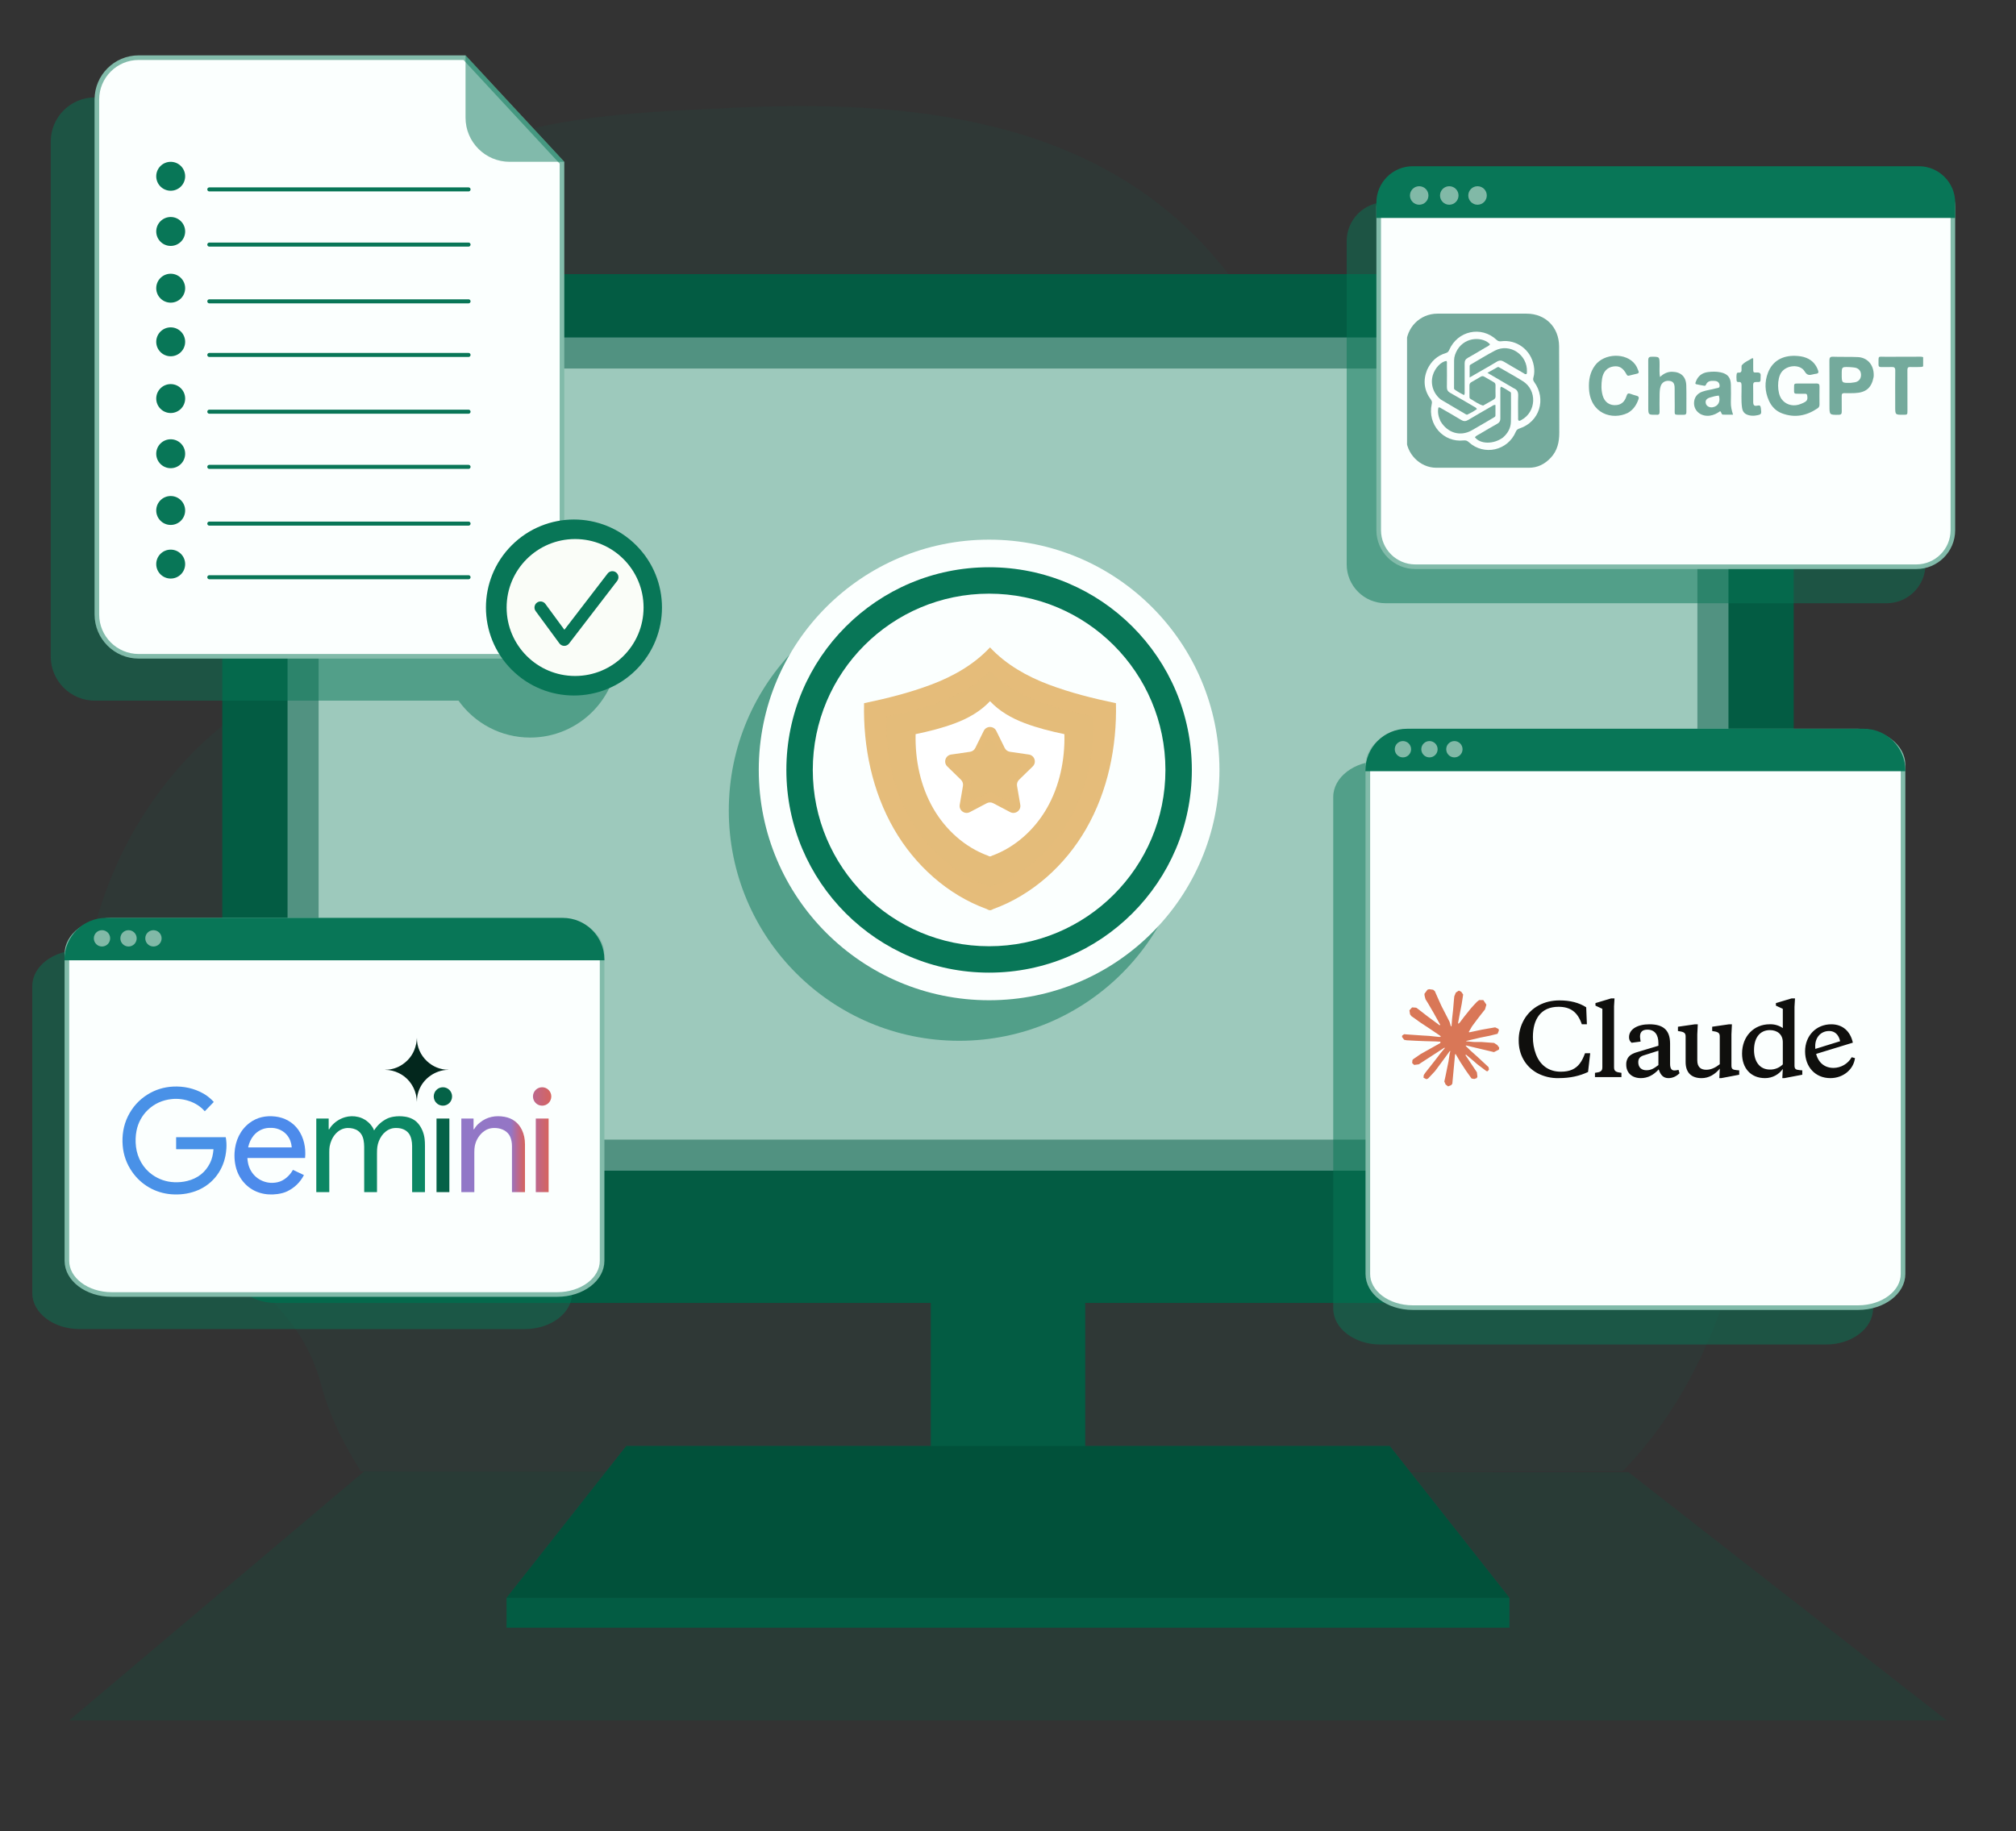
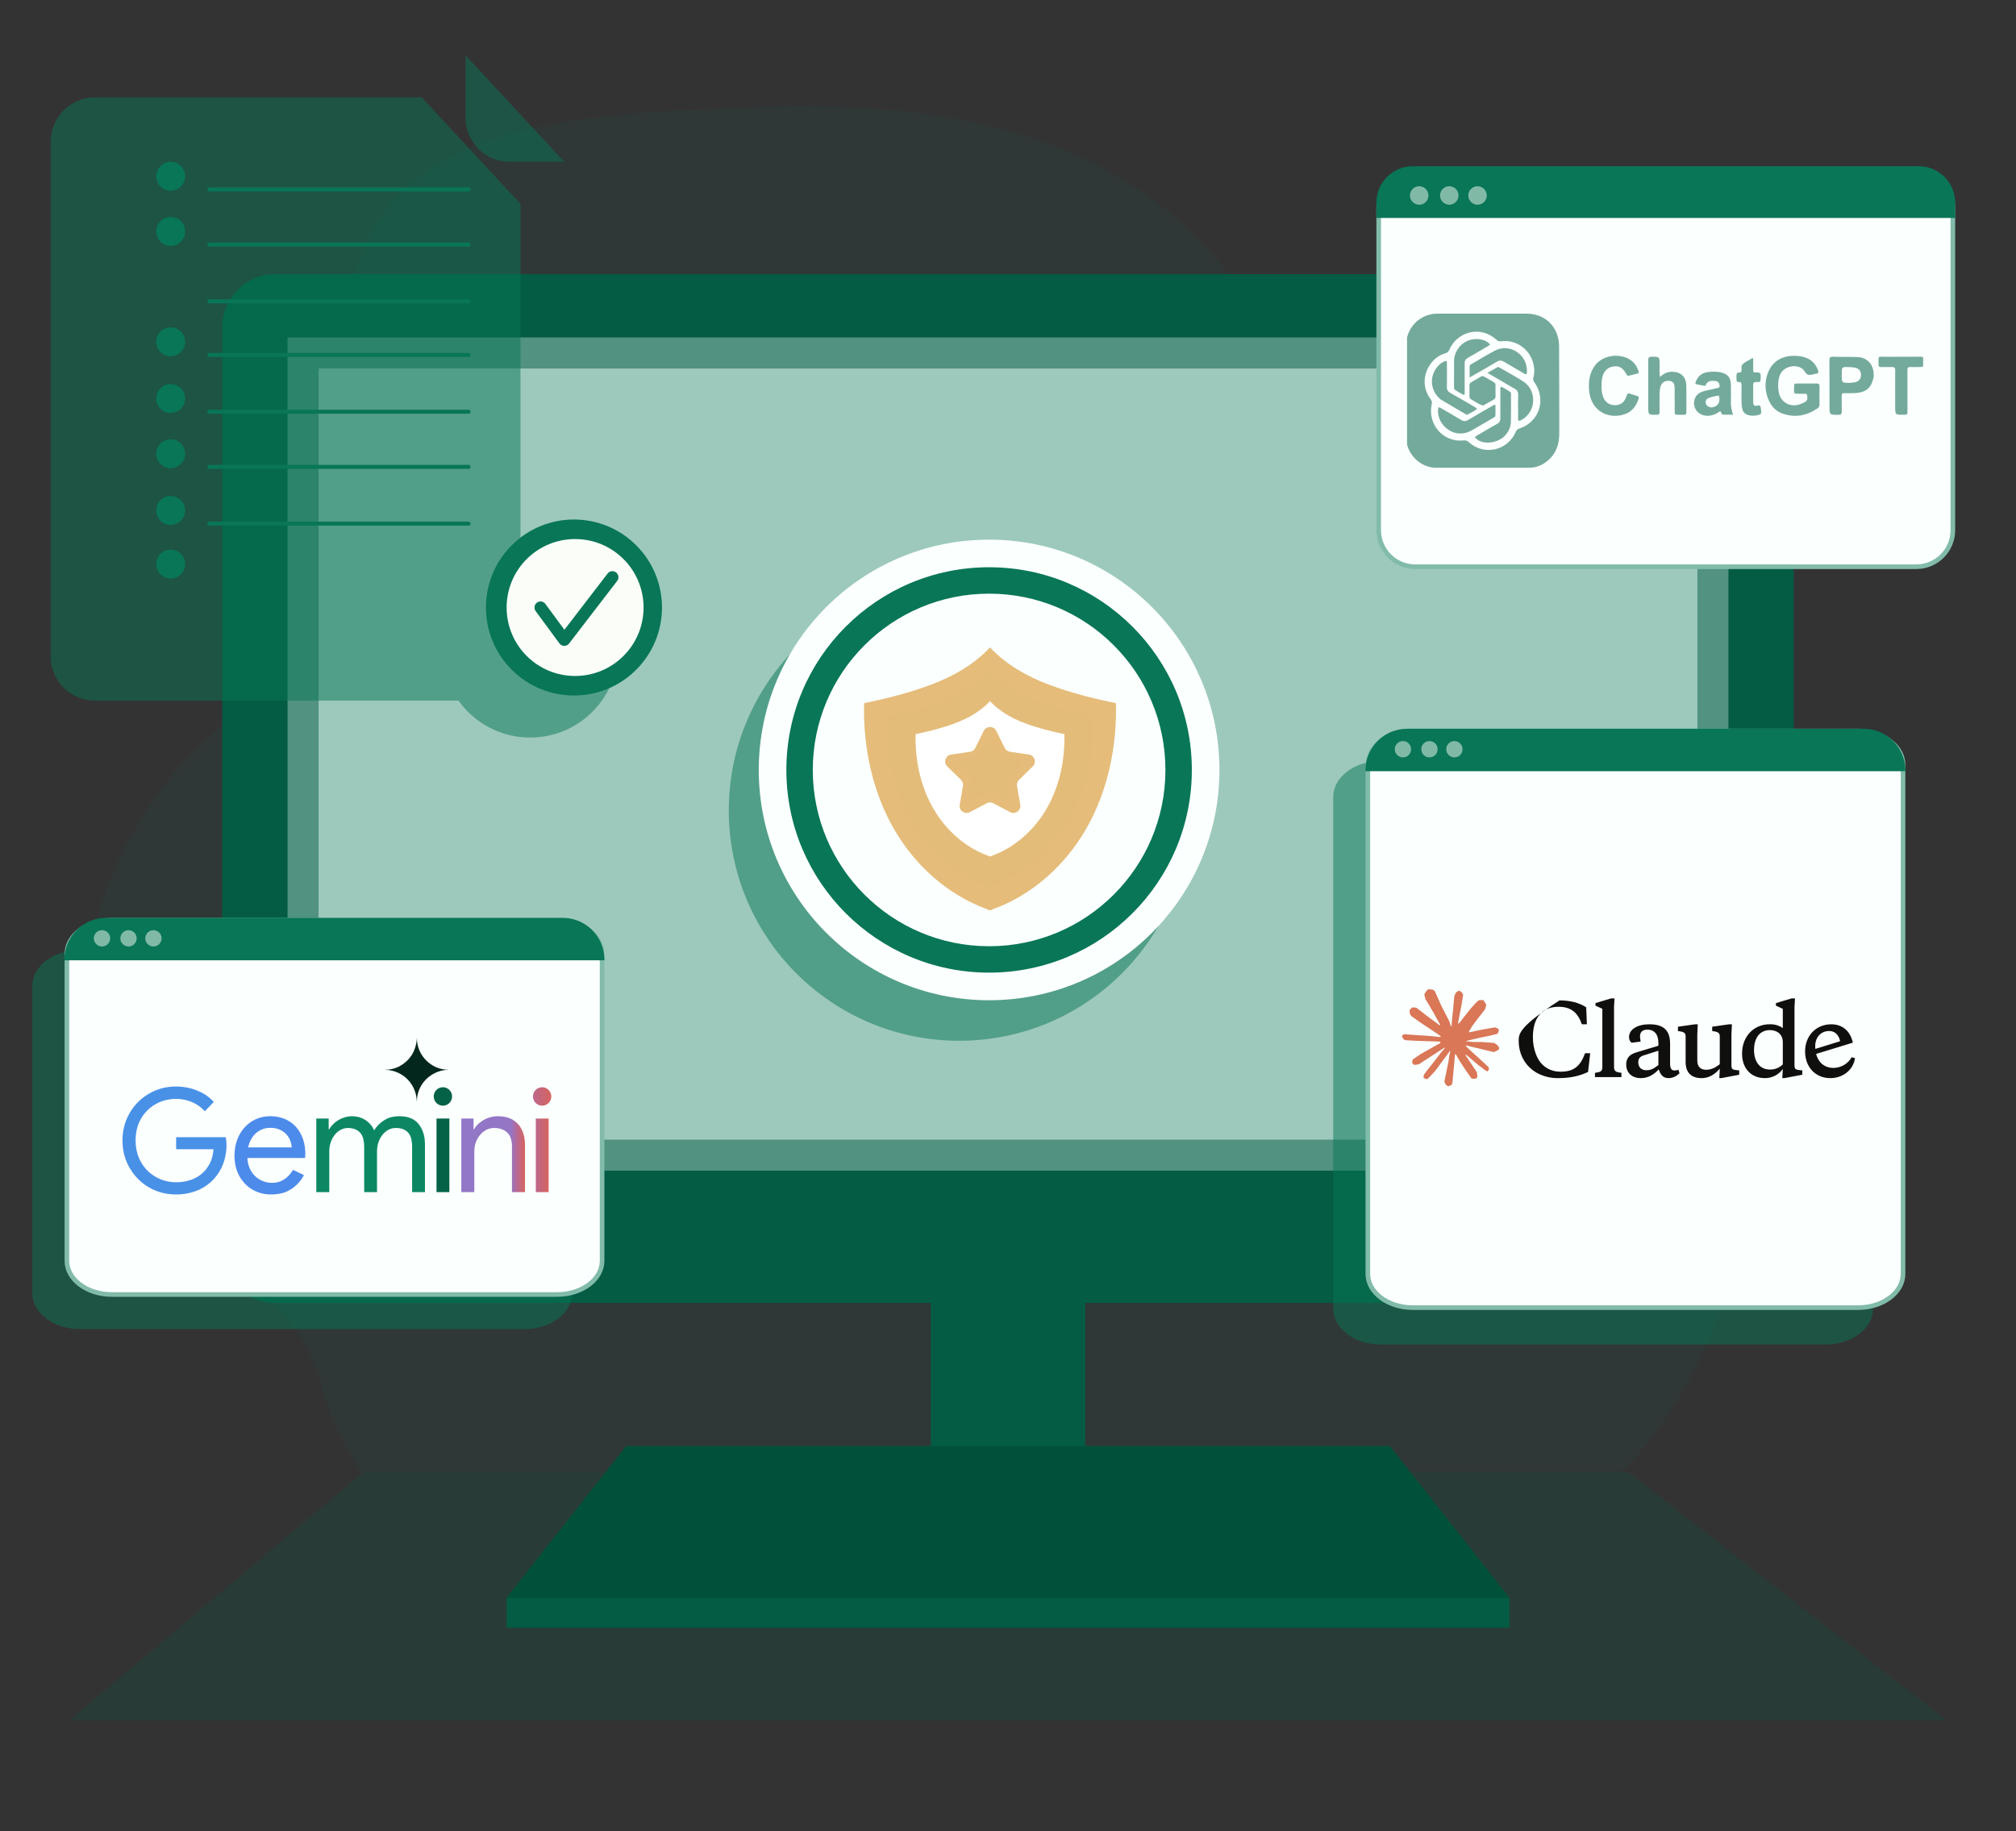
<svg xmlns="http://www.w3.org/2000/svg" width="437" height="397" viewBox="0 0 437 397" fill="none">
  <rect x="0" y="0" width="437" height="397" fill="#333333" stroke="none" />
  <g clip-path="url(#clip0_101_1188)">
    <path opacity="0.7" d="M360.156 308.846C378.155 283.502 383.369 248.376 380.394 218.552C378.923 203.782 376.041 188.297 367.335 175.919C354.652 157.893 333.717 148.402 317.762 133.835C294.282 112.405 284.339 81.115 264.351 56.986C238.273 25.5 197.209 21.523 158.744 23.382C129.886 24.778 83.421 25.351 76.625 61.669C69.579 99.321 82.888 134.62 54.703 152.661C26.519 170.703 11.643 208.355 20.255 240.516C27.521 267.641 62.345 272.442 69.579 300.131C78.191 333.077 128.297 377.004 176.838 373.867C225.378 370.729 253.555 338.576 273.911 340.137C297.5 341.949 322.623 341.878 342.455 327.108C349.375 321.954 355.239 315.765 360.156 308.846Z" fill="#087657" fill-opacity="0.12" />
  </g>
  <path opacity="0.2" d="M78.93 319L15 373H422L352.997 319.181L78.93 319Z" fill="#045C43" />
  <path d="M235.239 262.63H201.761V326.793H235.239V262.63Z" fill="#035C43" />
  <path d="M327.2 346.429H109.801L135.746 313.512H301.254L327.2 346.429Z" fill="#035C43" />
  <path opacity="0.5" d="M327.2 346.429H109.801L135.746 313.512H301.254L327.2 346.429Z" fill="#004632" />
  <path d="M327.2 346.429H109.801V352.888H327.2V346.429Z" fill="#035C43" />
  <path d="M377.288 282.488H59.712C53.346 282.488 48.185 277.327 48.185 270.96V70.961C48.185 64.595 53.346 59.434 59.712 59.434H377.288C383.655 59.434 388.816 64.595 388.816 70.961V270.96C388.816 277.327 383.655 282.488 377.288 282.488Z" fill="#035C43" />
  <path opacity="0.5" d="M374.672 73.162H62.33V253.811H374.672V73.162Z" fill="#A1C9C1" />
  <path opacity="0.5" d="M367.936 79.898H69.065V247.076H367.936V79.898Z" fill="#EBFFF9" />
  <path opacity="0.5" d="M113.777 288.148H17.237C11.584 288.148 7 284.657 7 280.351V213.789C7 209.483 11.584 205.992 17.237 205.992H113.777C119.43 205.992 124.014 209.483 124.014 213.789V280.35C124.014 284.657 119.43 288.148 113.777 288.148Z" fill="#087657" />
  <path d="M120.777 280.656H24.237C21.51 280.656 19.059 279.813 17.301 278.474C15.544 277.136 14.5 275.322 14.5 273.359V206.797C14.5 204.834 15.544 203.02 17.301 201.682C19.059 200.343 21.51 199.5 24.237 199.5H120.777C123.504 199.5 125.955 200.343 127.713 201.682C129.47 203.02 130.514 204.834 130.514 206.797V273.359C130.514 275.322 129.47 277.136 127.713 278.474C125.955 279.813 123.504 280.656 120.777 280.656Z" fill="#FBFFFE" stroke="#82BBAA" />
  <path d="M97.192 231.956C97.214 231.956 97.215 231.951 97.195 231.941C97.183 231.935 97.17 231.932 97.157 231.932C95.399 231.898 93.87 231.28 92.567 230.079C91.187 228.807 90.335 226.949 90.376 225.031C90.376 225.028 90.374 225.026 90.371 225.026C90.36 225.025 90.359 225.025 90.368 225.026C90.371 225.027 90.373 225.028 90.372 225.031C90.331 225.534 90.28 225.941 90.219 226.249C89.836 228.187 88.84 229.699 87.233 230.785C86.124 231.533 84.885 231.915 83.514 231.93C83.506 231.93 83.502 231.934 83.502 231.942V231.943C83.502 231.951 83.507 231.955 83.515 231.955C85.506 231.952 87.531 232.936 88.775 234.492C89.44 235.323 89.898 236.25 90.148 237.27C90.208 237.512 90.254 237.767 90.285 238.035C90.318 238.315 90.345 238.577 90.364 238.823C90.369 238.885 90.372 238.885 90.374 238.822C90.382 238.42 90.394 238.031 90.463 237.641C90.91 235.139 92.662 233.177 95.02 232.329C95.719 232.077 96.443 231.952 97.192 231.956Z" fill="#03271D" />
  <path d="M48.913 246.544H38.217C38.196 246.544 38.178 246.561 38.178 246.583L38.179 249.097C38.179 249.128 38.204 249.154 38.236 249.154H46.227C46.261 249.154 46.277 249.171 46.275 249.205C46.183 250.344 45.939 251.316 45.54 252.122C44.531 254.167 42.877 255.473 40.578 256.042C39.685 256.263 38.746 256.352 37.76 256.31C36.038 256.237 34.459 255.698 33.021 254.692C31.029 253.297 29.761 251.021 29.476 248.615C29.335 247.43 29.374 246.274 29.593 245.148C29.924 243.439 30.785 241.839 32.059 240.628C33.499 239.26 35.245 238.476 37.298 238.277C39.841 238.03 42.664 238.939 44.359 240.897C44.379 240.92 44.399 240.92 44.42 240.898L46.316 238.938C46.338 238.916 46.337 238.895 46.313 238.876C46.174 238.765 46.076 238.619 45.947 238.496C45.354 237.923 44.735 237.454 44.092 237.088C42.093 235.953 39.786 235.455 37.479 235.579C35.491 235.686 33.665 236.255 31.999 237.287C30.137 238.442 28.71 240.025 27.72 242.036C26.754 244.001 26.414 246.188 26.595 248.38C26.766 250.443 27.444 252.331 28.629 254.04C30.603 256.888 33.675 258.653 37.126 258.925C40.702 259.207 44.285 258.088 46.638 255.291C47.775 253.939 48.52 252.361 48.873 250.558C48.965 250.083 49.031 249.582 49.069 249.054C49.131 248.217 49.087 247.386 48.936 246.563C48.934 246.552 48.924 246.544 48.913 246.544Z" fill="#4991E7" />
  <path d="M96.007 239.717C97.105 239.717 97.995 238.822 97.995 237.718C97.995 236.615 97.105 235.72 96.007 235.72C94.909 235.72 94.019 236.615 94.019 237.718C94.019 238.822 94.909 239.717 96.007 239.717Z" fill="#056247" />
  <path d="M117.515 239.716C118.612 239.716 119.502 238.822 119.502 237.718C119.502 236.615 118.612 235.721 117.515 235.721C116.417 235.721 115.528 236.615 115.528 237.718C115.528 238.822 116.417 239.716 117.515 239.716Z" fill="url(#paint0_linear_101_1188)" />
  <path d="M59.661 242.064C57.648 241.835 55.736 242.214 54.105 243.446C52.069 244.983 50.998 247.322 50.845 249.879C50.8 250.641 50.832 251.388 50.943 252.123C51.214 253.933 51.949 255.452 53.148 256.681C54.998 258.58 57.569 259.239 60.166 258.873C60.984 258.757 61.678 258.563 62.247 258.289C63.831 257.527 65.038 256.362 65.868 254.795C65.869 254.794 65.869 254.793 65.869 254.793C65.877 254.776 65.87 254.757 65.854 254.749L63.54 253.648C63.538 253.647 63.535 253.646 63.532 253.645C63.501 253.635 63.468 253.652 63.458 253.684C63.449 253.711 63.437 253.737 63.423 253.762C62.739 254.941 61.526 256.019 60.17 256.313C59.446 256.469 58.761 256.493 58.117 256.384C55.872 256.008 54.172 254.334 53.753 252.087C53.688 251.738 53.646 251.412 53.628 251.11C53.626 251.077 53.642 251.06 53.675 251.06H66.081C66.114 251.06 66.132 251.043 66.135 251.01C66.333 248.874 65.883 246.668 64.653 244.93C63.491 243.289 61.67 242.292 59.661 242.064ZM63.201 248.765H53.835C53.803 248.765 53.791 248.75 53.797 248.718C54.014 247.731 54.405 246.894 54.968 246.207C55.769 245.231 56.937 244.612 58.203 244.536C58.479 244.52 58.772 244.521 59.082 244.539C60.286 244.609 61.499 245.188 62.252 246.138C62.828 246.863 63.157 247.725 63.24 248.722C63.242 248.75 63.229 248.765 63.201 248.765Z" fill="#4D8BEB" />
  <path d="M92.048 246.966C91.906 245.718 91.425 244.487 90.605 243.541C89.897 242.724 88.89 242.267 87.82 242.1C86.966 241.966 86.113 241.97 85.262 242.113C84.703 242.212 84.22 242.365 83.814 242.572C82.704 243.139 81.807 243.958 81.126 245.03C81.099 245.073 81.078 245.07 81.062 245.023C81.016 244.886 80.957 244.753 80.887 244.622C80.234 243.419 79.016 242.489 77.688 242.168C76.7 241.929 75.729 241.947 74.775 242.222C73.5 242.608 72.462 243.322 71.659 244.364C71.561 244.491 71.468 244.638 71.379 244.805C71.367 244.827 71.349 244.839 71.325 244.841L71.288 244.844C71.26 244.846 71.246 244.833 71.246 244.805L71.247 242.526V242.526C71.247 242.516 71.24 242.509 71.23 242.509H68.616C68.585 242.509 68.56 242.534 68.56 242.565L68.561 258.435C68.561 258.453 68.57 258.463 68.588 258.463L71.34 258.464C71.367 258.464 71.381 258.451 71.381 258.423C71.384 255.679 71.381 252.807 71.375 249.806C71.373 249.302 71.398 248.896 71.449 248.589C71.775 246.625 73.175 244.648 75.314 244.555C77.118 244.514 78.471 245.355 78.81 247.195C78.898 247.671 78.942 248.15 78.942 248.635C78.947 251.818 78.948 255.08 78.946 258.423C78.946 258.45 78.96 258.463 78.985 258.463L81.692 258.464C81.709 258.464 81.723 258.45 81.723 258.433C81.73 255.63 81.728 252.841 81.72 250.063C81.718 249.464 81.743 248.992 81.793 248.649C81.916 247.798 82.225 247.007 82.72 246.277C82.956 245.928 83.256 245.61 83.621 245.321C84.327 244.764 85.132 244.511 86.036 244.56C87.031 244.574 88.01 244.935 88.617 245.739C89.155 246.453 89.331 247.559 89.333 248.435C89.341 251.526 89.341 254.853 89.336 258.415C89.336 258.447 89.352 258.463 89.383 258.463L92.073 258.464C92.102 258.464 92.117 258.449 92.117 258.419C92.109 255.18 92.109 251.857 92.118 248.45C92.12 247.887 92.096 247.392 92.048 246.966Z" fill="#0C8764" />
  <path d="M113.131 244.967C112.368 243.382 111.056 242.432 109.361 242.127C107.44 241.781 105.57 242.119 104.031 243.377C103.524 243.767 103.131 244.205 102.854 244.693C102.718 244.934 102.65 244.916 102.65 244.639L102.65 242.552C102.65 242.523 102.636 242.509 102.608 242.509H100.024C100.01 242.509 99.999 242.521 99.999 242.535V258.414C99.999 258.447 100.015 258.464 100.048 258.464L102.782 258.463C102.807 258.463 102.819 258.451 102.819 258.425C102.824 255.582 102.824 252.719 102.817 249.835C102.815 249.291 102.85 248.838 102.92 248.476C103.142 247.338 103.684 246.364 104.548 245.555C104.678 245.454 104.806 245.356 104.933 245.262C105.755 244.648 106.651 244.489 107.652 244.576C108.873 244.682 110.093 245.304 110.584 246.445C110.844 247.05 110.975 247.723 110.976 248.465C110.981 251.688 110.983 255.014 110.979 258.441C110.979 258.457 110.986 258.464 111.001 258.464H113.759C113.786 258.464 113.8 258.45 113.8 258.422C113.806 254.966 113.805 251.516 113.797 248.069C113.794 246.917 113.571 245.883 113.131 244.967ZM104.048 243.493C104.049 243.493 104.05 243.493 104.051 243.493C104.053 243.493 104.054 243.494 104.056 243.494C104.053 243.493 104.05 243.493 104.048 243.493Z" fill="url(#paint1_linear_101_1188)" />
  <path d="M97.389 242.509H94.641C94.629 242.509 94.621 242.518 94.621 242.529V258.444C94.621 258.455 94.629 258.464 94.641 258.464H97.389C97.4 258.464 97.409 258.455 97.409 258.444V242.529C97.409 242.518 97.4 242.509 97.389 242.509Z" fill="#056247" />
  <path d="M118.905 242.509H116.162C116.151 242.509 116.142 242.518 116.142 242.529V258.444C116.142 258.455 116.151 258.464 116.162 258.464H118.905C118.916 258.464 118.924 258.455 118.924 258.444V242.529C118.924 242.518 118.916 242.509 118.905 242.509Z" fill="url(#paint2_linear_101_1188)" />
  <path d="M131.012 208.032C131.012 203.044 126.968 199 121.98 199H23C18.012 199 13.968 203.044 13.968 208.032V208.197H131.012V208.032Z" fill="#087657" />
  <path opacity="0.5" d="M23.879 203.437C23.879 204.414 23.087 205.207 22.11 205.207C21.133 205.207 20.34 204.415 20.34 203.437C20.34 202.46 21.132 201.668 22.11 201.668C23.086 201.668 23.879 202.46 23.879 203.437Z" fill="#FAFDF8" />
  <path opacity="0.5" d="M29.628 203.437C29.628 204.414 28.836 205.207 27.859 205.207C26.882 205.207 26.089 204.415 26.089 203.437C26.089 202.46 26.881 201.668 27.859 201.668C28.837 201.668 29.628 202.46 29.628 203.437Z" fill="#FAFDF8" />
  <path opacity="0.5" d="M35.032 203.437C35.032 204.414 34.24 205.207 33.262 205.207C32.285 205.207 31.492 204.415 31.492 203.437C31.492 202.46 32.284 201.668 33.262 201.668C34.24 201.668 35.032 202.46 35.032 203.437Z" fill="#FAFDF8" />
  <path opacity="0.5" d="M395.777 291.5H299.237C293.584 291.5 289 288.009 289 283.703L289 172.789C289 168.483 293.584 164.992 299.237 164.992H395.777C401.43 164.992 406.014 168.483 406.014 172.789V283.702C406.014 288.009 401.43 291.5 395.777 291.5Z" fill="#087657" />
  <path d="M402.777 283.5H306.238C303.51 283.5 301.06 282.657 299.302 281.318C297.544 279.98 296.5 278.166 296.5 276.203V165.797C296.5 163.834 297.544 162.02 299.302 160.682C301.06 159.343 303.51 158.5 306.238 158.5H402.777C405.505 158.5 407.955 159.343 409.713 160.682C411.471 162.02 412.514 163.834 412.514 165.797V276.203C412.514 278.166 411.471 279.98 409.713 281.318C407.956 282.657 405.505 283.5 402.777 283.5Z" fill="#FBFFFE" stroke="#82BBAA" />
  <path d="M308.038 228.474L312.185 226.149L312.254 225.947L312.185 225.835H311.983L311.289 225.792L308.92 225.728L306.865 225.643L304.874 225.536L304.373 225.429L303.903 224.811L303.952 224.502L304.373 224.219L304.976 224.272L306.31 224.363L308.311 224.501L309.762 224.586L311.913 224.809H312.254L312.303 224.671L312.186 224.586L312.095 224.501L310.024 223.099L307.783 221.617L306.609 220.764L305.974 220.331L305.654 219.926L305.516 219.042L306.092 218.407L306.866 218.46L307.064 218.513L307.848 219.116L309.523 220.411L311.711 222.021L312.031 222.287L312.159 222.196L312.175 222.132L312.031 221.891L310.841 219.743L309.572 217.557L309.007 216.651L308.857 216.108C308.805 215.885 308.766 215.697 308.766 215.468L309.422 214.578L309.785 214.461L310.66 214.578L311.029 214.898L311.573 216.141L312.454 218.097L313.82 220.758L314.22 221.547L314.433 222.278L314.513 222.501H314.651V222.373L314.763 220.875L314.971 219.034L315.173 216.667L315.243 216L315.573 215.201L316.229 214.768L316.742 215.013L317.163 215.616L317.104 216.006L316.854 217.632L316.363 220.181L316.043 221.887H316.229L316.443 221.674L317.307 220.528L318.758 218.715L319.399 217.995L320.146 217.2L320.625 216.822H321.532L322.199 217.813L321.901 218.837L320.967 220.02L320.193 221.022L319.083 222.516L318.39 223.71L318.454 223.805L318.619 223.79L321.126 223.256L322.481 223.012L324.098 222.735L324.829 223.076L324.909 223.423L324.622 224.132L322.892 224.559L320.864 224.964L317.845 225.678L317.808 225.705L317.85 225.758L319.211 225.886L319.793 225.917H321.217L323.87 226.115L324.563 226.573L324.979 227.133L324.909 227.56L323.842 228.103L322.401 227.762L319.04 226.962L317.887 226.675H317.728V226.77L318.688 227.709L320.449 229.297L322.653 231.345L322.766 231.851L322.483 232.251L322.184 232.208L320.247 230.752L319.5 230.097L317.808 228.673H317.695V228.822L318.085 229.393L320.144 232.486L320.251 233.434L320.102 233.743L319.568 233.929L318.982 233.822L317.776 232.131L316.532 230.227L315.529 228.521L315.407 228.591L314.815 234.963L314.537 235.288L313.897 235.533L313.363 235.128L313.08 234.472L313.363 233.177L313.705 231.486L313.982 230.142L314.233 228.473L314.382 227.918L314.372 227.881L314.25 227.897L312.99 229.624L311.075 232.211L309.559 233.832L309.196 233.976L308.567 233.65L308.625 233.069L308.977 232.551L311.075 229.885L312.34 228.232L313.157 227.278L313.151 227.14H313.103L307.531 230.755L306.539 230.883L306.112 230.483L306.165 229.828L306.367 229.614L308.042 228.463L308.036 228.468L308.038 228.474Z" fill="#D97757" />
-   <path d="M338.311 232.35C335.633 232.35 333.801 230.857 332.937 228.559C332.486 227.362 332.262 226.091 332.281 224.811C332.281 220.956 334.01 218.278 337.831 218.278C340.399 218.278 341.983 219.397 342.885 222.069H343.984L343.834 218.385C342.297 217.393 340.376 216.891 338.039 216.891C334.746 216.891 331.945 218.363 330.387 221.018C329.581 222.42 329.173 224.014 329.203 225.631C329.203 228.581 330.596 231.193 333.21 232.643C334.642 233.407 336.247 233.787 337.87 233.741C340.42 233.741 342.444 233.256 344.237 232.409L344.701 228.346H343.581C342.909 230.202 342.108 231.317 340.779 231.908C340.128 232.201 339.306 232.35 338.314 232.35H338.311ZM349.864 218.278L349.971 216.465H349.214L345.841 217.477V218.026L347.335 218.719V231.399C347.335 232.262 346.893 232.454 345.734 232.599V233.526H351.471V232.599C350.308 232.456 349.87 232.264 349.87 231.399V218.282L349.864 218.277V218.278ZM372.679 233.743H373.121L377.001 233.007V232.059L376.457 232.016C375.551 231.931 375.316 231.745 375.316 231.004V224.242L375.422 222.072H374.809L371.143 222.6V223.527L371.5 223.591C372.492 223.734 372.787 224.012 372.787 224.706V230.731C371.838 231.466 370.93 231.931 369.852 231.931C368.657 231.931 367.915 231.324 367.915 229.905V224.246L368.022 222.076H367.393L363.721 222.604V223.531L364.1 223.595C365.092 223.739 365.386 224.016 365.386 224.71V230.271C365.386 232.628 366.72 233.748 368.845 233.748C370.467 233.748 371.796 232.885 372.794 231.685L372.687 233.748L372.681 233.743H372.679ZM362.016 226.24C362.016 223.227 360.415 222.071 357.523 222.071C354.973 222.071 353.12 223.126 353.12 224.875C353.12 225.397 353.307 225.798 353.685 226.075L355.628 225.819C355.542 225.233 355.5 224.875 355.5 224.725C355.5 223.734 356.028 223.232 357.101 223.232C358.686 223.232 359.486 224.347 359.486 226.139V226.725L355.484 227.925C354.151 228.288 353.392 228.602 352.885 229.339C352.616 229.789 352.487 230.308 352.513 230.832C352.513 232.538 353.687 233.743 355.693 233.743C357.145 233.743 358.431 233.087 359.551 231.844C359.951 233.087 360.565 233.743 361.659 233.743C362.544 233.743 363.346 233.386 364.06 232.687L363.847 231.952C363.538 232.038 363.239 232.08 362.923 232.08C362.31 232.08 362.016 231.595 362.016 230.645V226.241V226.24ZM356.893 232.036C355.799 232.036 355.121 231.402 355.121 230.287C355.121 229.531 355.478 229.087 356.241 228.831L359.486 227.801V230.916C358.451 231.699 357.842 232.035 356.893 232.035V232.036ZM390.673 233.006V232.058L390.124 232.015C389.217 231.93 388.987 231.743 388.987 231.002V218.279L389.093 216.466H388.331L384.958 217.479V218.028L386.452 218.72V222.89C385.611 222.314 384.605 222.025 383.586 222.069C380.234 222.069 377.62 224.617 377.62 228.431C377.62 231.573 379.498 233.743 382.594 233.743C384.195 233.743 385.588 232.965 386.452 231.759L386.345 233.743H386.793L390.673 233.007V233.006ZM383.65 223.333C385.251 223.333 386.452 224.26 386.452 225.967V230.766C385.715 231.5 384.711 231.904 383.671 231.885C381.377 231.885 380.213 230.072 380.213 227.652C380.213 224.933 381.542 223.333 383.65 223.333ZM398.876 225.734C398.577 224.326 397.713 223.527 396.512 223.527C394.719 223.527 393.475 224.876 393.475 226.812C393.475 229.676 394.991 231.531 397.44 231.531C399.074 231.514 400.577 230.631 401.384 229.212L402.098 229.404C401.778 231.888 399.526 233.744 396.761 233.744C393.516 233.744 391.281 231.345 391.281 227.932C391.281 224.519 393.709 222.072 396.953 222.072C399.376 222.072 401.083 223.528 401.634 226.055L393.181 228.646V227.506L398.875 225.741V225.735L398.876 225.734Z" fill="#0F0F0D" />
+   <path d="M338.311 232.35C335.633 232.35 333.801 230.857 332.937 228.559C332.486 227.362 332.262 226.091 332.281 224.811C332.281 220.956 334.01 218.278 337.831 218.278C340.399 218.278 341.983 219.397 342.885 222.069H343.984L343.834 218.385C342.297 217.393 340.376 216.891 338.039 216.891C329.581 222.42 329.173 224.014 329.203 225.631C329.203 228.581 330.596 231.193 333.21 232.643C334.642 233.407 336.247 233.787 337.87 233.741C340.42 233.741 342.444 233.256 344.237 232.409L344.701 228.346H343.581C342.909 230.202 342.108 231.317 340.779 231.908C340.128 232.201 339.306 232.35 338.314 232.35H338.311ZM349.864 218.278L349.971 216.465H349.214L345.841 217.477V218.026L347.335 218.719V231.399C347.335 232.262 346.893 232.454 345.734 232.599V233.526H351.471V232.599C350.308 232.456 349.87 232.264 349.87 231.399V218.282L349.864 218.277V218.278ZM372.679 233.743H373.121L377.001 233.007V232.059L376.457 232.016C375.551 231.931 375.316 231.745 375.316 231.004V224.242L375.422 222.072H374.809L371.143 222.6V223.527L371.5 223.591C372.492 223.734 372.787 224.012 372.787 224.706V230.731C371.838 231.466 370.93 231.931 369.852 231.931C368.657 231.931 367.915 231.324 367.915 229.905V224.246L368.022 222.076H367.393L363.721 222.604V223.531L364.1 223.595C365.092 223.739 365.386 224.016 365.386 224.71V230.271C365.386 232.628 366.72 233.748 368.845 233.748C370.467 233.748 371.796 232.885 372.794 231.685L372.687 233.748L372.681 233.743H372.679ZM362.016 226.24C362.016 223.227 360.415 222.071 357.523 222.071C354.973 222.071 353.12 223.126 353.12 224.875C353.12 225.397 353.307 225.798 353.685 226.075L355.628 225.819C355.542 225.233 355.5 224.875 355.5 224.725C355.5 223.734 356.028 223.232 357.101 223.232C358.686 223.232 359.486 224.347 359.486 226.139V226.725L355.484 227.925C354.151 228.288 353.392 228.602 352.885 229.339C352.616 229.789 352.487 230.308 352.513 230.832C352.513 232.538 353.687 233.743 355.693 233.743C357.145 233.743 358.431 233.087 359.551 231.844C359.951 233.087 360.565 233.743 361.659 233.743C362.544 233.743 363.346 233.386 364.06 232.687L363.847 231.952C363.538 232.038 363.239 232.08 362.923 232.08C362.31 232.08 362.016 231.595 362.016 230.645V226.241V226.24ZM356.893 232.036C355.799 232.036 355.121 231.402 355.121 230.287C355.121 229.531 355.478 229.087 356.241 228.831L359.486 227.801V230.916C358.451 231.699 357.842 232.035 356.893 232.035V232.036ZM390.673 233.006V232.058L390.124 232.015C389.217 231.93 388.987 231.743 388.987 231.002V218.279L389.093 216.466H388.331L384.958 217.479V218.028L386.452 218.72V222.89C385.611 222.314 384.605 222.025 383.586 222.069C380.234 222.069 377.62 224.617 377.62 228.431C377.62 231.573 379.498 233.743 382.594 233.743C384.195 233.743 385.588 232.965 386.452 231.759L386.345 233.743H386.793L390.673 233.007V233.006ZM383.65 223.333C385.251 223.333 386.452 224.26 386.452 225.967V230.766C385.715 231.5 384.711 231.904 383.671 231.885C381.377 231.885 380.213 230.072 380.213 227.652C380.213 224.933 381.542 223.333 383.65 223.333ZM398.876 225.734C398.577 224.326 397.713 223.527 396.512 223.527C394.719 223.527 393.475 224.876 393.475 226.812C393.475 229.676 394.991 231.531 397.44 231.531C399.074 231.514 400.577 230.631 401.384 229.212L402.098 229.404C401.778 231.888 399.526 233.744 396.761 233.744C393.516 233.744 391.281 231.345 391.281 227.932C391.281 224.519 393.709 222.072 396.953 222.072C399.376 222.072 401.083 223.528 401.634 226.055L393.181 228.646V227.506L398.875 225.741V225.735L398.876 225.734Z" fill="#0F0F0D" />
  <path d="M413.012 167.032C413.012 162.044 408.968 158 403.98 158H305C300.012 158 295.968 162.044 295.968 167.032V167.197H413.012V167.032Z" fill="#087657" />
  <path opacity="0.5" d="M305.879 162.437C305.879 163.414 305.087 164.207 304.11 164.207C303.133 164.207 302.34 163.415 302.34 162.437C302.34 161.46 303.132 160.668 304.11 160.668C305.086 160.668 305.879 161.46 305.879 162.437Z" fill="#FAFDF8" />
  <path opacity="0.5" d="M311.628 162.437C311.628 163.414 310.836 164.207 309.859 164.207C308.882 164.207 308.089 163.415 308.089 162.437C308.089 161.46 308.881 160.668 309.859 160.668C310.837 160.668 311.628 161.46 311.628 162.437Z" fill="#FAFDF8" />
  <path opacity="0.5" d="M317.032 162.437C317.032 163.414 316.24 164.207 315.262 164.207C314.285 164.207 313.492 163.415 313.492 162.437C313.492 161.46 314.284 160.668 315.262 160.668C316.24 160.668 317.032 161.46 317.032 162.437Z" fill="#FAFDF8" />
-   <path opacity="0.5" d="M408.946 130.784H300.346C295.69 130.784 291.916 127.009 291.916 122.353V52.268C291.916 47.612 295.689 43.838 300.346 43.838H408.946C413.602 43.838 417.376 47.612 417.376 52.268V122.353C417.376 127.009 413.602 130.784 408.946 130.784Z" fill="#087657" />
  <path d="M415.386 122.871H306.786C302.406 122.871 298.855 119.32 298.855 114.941V44.856C298.855 40.476 302.406 36.925 306.786 36.925H415.386C419.766 36.925 423.316 40.475 423.316 44.856V114.941C423.316 119.321 419.765 122.871 415.386 122.871Z" fill="#FBFFFE" stroke="#82BBAA" />
  <path d="M423.816 43.932C423.816 39.572 420.282 36.038 415.922 36.038H306.25C301.89 36.038 298.356 39.572 298.356 43.932V47.258H423.816V43.932Z" fill="#087657" />
  <path opacity="0.5" d="M309.64 42.381C309.64 43.489 308.742 44.386 307.634 44.386C306.526 44.386 305.628 43.488 305.628 42.381C305.628 41.272 306.527 40.375 307.634 40.375C308.742 40.375 309.64 41.273 309.64 42.381Z" fill="#FAFDF8" />
  <path opacity="0.5" d="M316.159 42.381C316.159 43.489 315.261 44.386 314.153 44.386C313.045 44.386 312.147 43.488 312.147 42.381C312.147 41.272 313.046 40.375 314.153 40.375C315.261 40.375 316.159 41.273 316.159 42.381Z" fill="#FAFDF8" />
  <path opacity="0.5" d="M322.286 42.381C322.286 43.489 321.388 44.386 320.28 44.386C319.173 44.386 318.274 43.488 318.274 42.381C318.274 41.272 319.173 40.375 320.28 40.375C321.388 40.375 322.286 41.273 322.286 42.381Z" fill="#FAFDF8" />
  <path opacity="0.5" d="M114.92 121.75C114.211 121.75 113.511 121.792 112.821 121.867V44.2L91.414 21.117H20.573C15.286 21.117 11 25.404 11 30.689V142.333C11 147.62 15.286 151.905 20.573 151.905H99.391C102.851 156.748 108.516 159.908 114.921 159.908C125.458 159.908 134.001 151.365 134.001 140.828C134.001 130.291 125.458 121.75 114.92 121.75Z" fill="#087657" />
-   <path d="M20.996 21.573C20.996 16.563 25.058 12.501 30.069 12.501H100.692L121.817 35.279V133.216C121.817 138.226 117.756 142.288 112.745 142.288H30.069C25.058 142.288 20.996 138.227 20.996 133.216V21.573Z" fill="#FBFFFE" stroke="#82BBAA" />
  <g opacity="0.5">
    <path d="M100.911 25.51C100.911 30.797 105.197 35.082 110.483 35.082H122.318L100.911 12V25.51Z" fill="#087657" />
  </g>
  <path d="M37.001 41.353C38.733 41.353 40.136 39.95 40.136 38.218C40.136 36.487 38.733 35.083 37.001 35.083C35.27 35.083 33.866 36.487 33.866 38.218C33.866 39.95 35.27 41.353 37.001 41.353Z" fill="#087657" />
  <path d="M45.373 41.065H101.563" stroke="#087657" stroke-width="0.874" stroke-miterlimit="10" stroke-linecap="round" stroke-linejoin="round" />
  <path d="M40.137 50.182C40.137 51.913 38.734 53.317 37.002 53.317C35.271 53.317 33.867 51.913 33.867 50.182C33.867 48.45 35.271 47.047 37.002 47.047C38.734 47.047 40.137 48.45 40.137 50.182Z" fill="#087657" />
  <path d="M45.373 53.028H101.563" stroke="#087657" stroke-width="0.874" stroke-miterlimit="10" stroke-linecap="round" stroke-linejoin="round" />
-   <path d="M37.001 65.618C38.733 65.618 40.136 64.215 40.136 62.483C40.136 60.752 38.733 59.348 37.001 59.348C35.27 59.348 33.866 60.752 33.866 62.483C33.866 64.215 35.27 65.618 37.001 65.618Z" fill="#087657" />
  <path d="M45.373 65.33H101.563" stroke="#087657" stroke-width="0.874" stroke-miterlimit="10" stroke-linecap="round" stroke-linejoin="round" />
  <path d="M37.001 77.243C38.733 77.243 40.136 75.84 40.136 74.108C40.136 72.377 38.733 70.973 37.001 70.973C35.27 70.973 33.866 72.377 33.866 74.108C33.866 75.84 35.27 77.243 37.001 77.243Z" fill="#087657" />
  <path d="M45.373 76.954H101.563" stroke="#087657" stroke-width="0.874" stroke-miterlimit="10" stroke-linecap="round" stroke-linejoin="round" />
  <path d="M40.137 86.41C40.137 88.141 38.734 89.545 37.002 89.545C35.271 89.545 33.867 88.141 33.867 86.41C33.867 84.678 35.271 83.275 37.002 83.275C38.734 83.275 40.137 84.677 40.137 86.41Z" fill="#087657" />
  <path d="M45.373 89.256H101.563" stroke="#087657" stroke-width="0.874" stroke-miterlimit="10" stroke-linecap="round" stroke-linejoin="round" />
  <path d="M37.001 101.507C38.733 101.507 40.136 100.104 40.136 98.372C40.136 96.641 38.733 95.237 37.001 95.237C35.27 95.237 33.866 96.641 33.866 98.372C33.866 100.104 35.27 101.507 37.001 101.507Z" fill="#087657" />
  <path d="M45.373 101.219H101.563" stroke="#087657" stroke-width="0.874" stroke-miterlimit="10" stroke-linecap="round" stroke-linejoin="round" />
  <path d="M37.001 113.81C38.733 113.81 40.136 112.406 40.136 110.675C40.136 108.943 38.733 107.54 37.001 107.54C35.27 107.54 33.866 108.943 33.866 110.675C33.866 112.406 35.27 113.81 37.001 113.81Z" fill="#087657" />
  <path d="M45.373 113.52H101.563" stroke="#087657" stroke-width="0.874" stroke-miterlimit="10" stroke-linecap="round" stroke-linejoin="round" />
  <path d="M37.001 125.434C38.733 125.434 40.136 124.03 40.136 122.299C40.136 120.567 38.733 119.164 37.001 119.164C35.27 119.164 33.866 120.567 33.866 122.299C33.866 124.03 35.27 125.434 37.001 125.434Z" fill="#087657" />
-   <path d="M45.373 125.146H101.563" stroke="#087657" stroke-width="0.874" stroke-miterlimit="10" stroke-linecap="round" stroke-linejoin="round" />
  <path d="M137.906 145.203C145.357 137.752 145.357 125.672 137.906 118.221C130.455 110.77 118.375 110.77 110.924 118.221C103.473 125.672 103.473 137.752 110.924 145.203C118.375 152.654 130.455 152.654 137.906 145.203Z" fill="#087657" />
  <path d="M124.662 146.555C132.86 146.555 139.505 139.909 139.505 131.712C139.505 123.514 132.86 116.869 124.662 116.869C116.464 116.869 109.819 123.514 109.819 131.712C109.819 139.909 116.464 146.555 124.662 146.555Z" fill="#FAFDF8" />
  <path d="M122.318 140.03C122.314 140.03 122.308 140.03 122.304 140.03C121.892 140.026 121.506 139.828 121.262 139.495L116.111 132.488C115.682 131.905 115.808 131.084 116.39 130.655C116.974 130.226 117.795 130.351 118.223 130.935L122.341 136.537L131.706 124.346C132.146 123.771 132.969 123.664 133.544 124.105C134.118 124.546 134.226 125.369 133.785 125.943L123.357 139.517C123.109 139.842 122.725 140.03 122.318 140.03Z" fill="#087657" />
  <path opacity="0.5" d="M207.908 225.646C235.483 225.646 257.837 203.292 257.837 175.717C257.837 148.142 235.483 125.789 207.908 125.789C180.333 125.789 157.979 148.142 157.979 175.717C157.979 203.292 180.333 225.646 207.908 225.646Z" fill="#087657" />
  <path d="M214.404 216.858C241.979 216.858 264.333 194.504 264.333 166.929C264.333 139.354 241.979 117 214.404 117C186.829 117 164.475 139.354 164.475 166.929C164.475 194.504 186.829 216.858 214.404 216.858Z" fill="#FBFFFE" />
  <path d="M214.404 210.874C238.675 210.874 258.35 191.199 258.35 166.929C258.35 142.658 238.675 122.983 214.404 122.983C190.134 122.983 170.458 142.658 170.458 166.929C170.458 191.199 190.134 210.874 214.404 210.874Z" fill="#087657" />
  <path d="M214.404 205.149C235.512 205.149 252.624 188.037 252.624 166.929C252.624 145.821 235.512 128.709 214.404 128.709C193.296 128.709 176.184 145.821 176.184 166.929C176.184 188.037 193.296 205.149 214.404 205.149Z" fill="#FBFFFE" />
  <path d="M241.901 152.457C236.936 151.42 232.086 150.209 227.339 148.424C222.597 146.641 218.066 144.073 214.61 140.368L214.604 140.356L214.601 140.359C214.601 140.359 214.599 140.357 214.597 140.356L214.591 140.368C211.135 144.073 206.604 146.642 201.862 148.424C197.115 150.209 192.265 151.42 187.3 152.457C187.079 161.928 189.066 171.555 193.798 179.761C198.306 187.579 205.411 194.011 213.879 197.083C213.879 197.083 214.417 197.396 214.601 197.333C214.784 197.396 215.323 197.083 215.323 197.083C223.79 194.011 230.895 187.578 235.403 179.761C240.135 171.555 242.122 161.928 241.901 152.457Z" fill="#E5BC7A" />
  <path opacity="0.5" d="M237.05 155.369C232.967 154.516 228.979 153.521 225.075 152.053C221.176 150.586 217.45 148.474 214.609 145.428L214.603 145.418L214.6 145.421L214.597 145.418L214.592 145.428C211.749 148.475 208.024 150.587 204.125 152.053C200.221 153.52 196.233 154.516 192.149 155.369C191.968 163.157 193.602 171.074 197.493 177.822C201.201 184.25 207.043 189.54 214.005 192.066C214.005 192.066 214.448 192.323 214.599 192.272C214.75 192.323 215.193 192.066 215.193 192.066C222.156 189.54 227.998 184.25 231.705 177.822C235.599 171.074 237.232 163.157 237.05 155.369Z" fill="#E5BC7A" />
  <path d="M230.726 159.166C227.793 158.554 224.929 157.838 222.124 156.784C219.323 155.731 216.647 154.213 214.606 152.025L214.602 152.018L214.6 152.019L214.598 152.018L214.594 152.025C212.553 154.213 209.877 155.731 207.076 156.784C204.271 157.838 201.407 158.554 198.474 159.166C198.343 164.761 199.516 170.447 202.312 175.294C204.975 179.911 209.172 183.711 214.173 185.525C214.173 185.525 214.49 185.709 214.599 185.673C214.708 185.71 215.025 185.525 215.025 185.525C220.027 183.711 224.223 179.911 226.886 175.294C229.683 170.447 230.857 164.761 230.726 159.166Z" fill="white" />
  <path d="M215.958 158.456L217.788 162.165C218.009 162.612 218.435 162.921 218.928 162.993L223.021 163.588C224.262 163.768 224.758 165.294 223.859 166.17L220.898 169.056C220.542 169.404 220.378 169.905 220.462 170.396L221.161 174.472C221.373 175.709 220.076 176.652 218.965 176.068L215.304 174.144C214.863 173.912 214.336 173.912 213.895 174.144L210.234 176.068C209.124 176.652 207.826 175.709 208.038 174.472L208.736 170.396C208.82 169.905 208.658 169.404 208.301 169.056L205.34 166.17C204.442 165.294 204.937 163.768 206.179 163.588L210.272 162.993C210.764 162.921 211.191 162.612 211.412 162.165L213.243 158.456C213.798 157.331 215.403 157.331 215.958 158.456Z" fill="#E5BC7A" />
  <path opacity="0.5" d="M215.536 161.093L216.796 163.647C216.949 163.955 217.242 164.168 217.581 164.217L220.4 164.627C221.254 164.751 221.596 165.802 220.977 166.405L218.938 168.394C218.692 168.633 218.58 168.978 218.638 169.316L219.119 172.124C219.266 172.976 218.371 173.625 217.607 173.222L215.086 171.897C214.782 171.737 214.419 171.737 214.116 171.897L211.595 173.222C210.83 173.624 209.937 172.975 210.082 172.124L210.564 169.316C210.621 168.978 210.51 168.633 210.264 168.394L208.224 166.405C207.606 165.802 207.947 164.752 208.802 164.627L211.621 164.217C211.96 164.168 212.254 163.955 212.405 163.647L213.666 161.093C214.049 160.319 215.154 160.319 215.536 161.093Z" fill="#E5BC7A" />
  <g clip-path="url(#clip1_101_1188)">
    <path d="M304.782 86.594C304.782 82.66 304.779 78.79 304.784 74.919C304.789 71.043 307.785 68.002 311.594 68.001C318.034 68 324.473 68.002 330.913 68.003C334.988 68.003 337.93 70.917 337.959 75.082C338.002 81.329 337.985 87.577 337.999 93.824C338.004 95.844 337.581 97.708 336.169 99.224C334.876 100.613 333.323 101.414 331.409 101.413C324.722 101.41 318.035 101.416 311.347 101.412C307.792 101.409 304.798 98.362 304.784 94.735C304.774 92.043 304.782 89.35 304.782 86.594ZM309.354 80.172C308.409 82.516 308.704 84.696 310.21 86.699C310.447 87.014 310.416 87.295 310.343 87.638C309.404 92.032 312.865 95.974 317.261 95.488C317.755 95.433 318.058 95.563 318.405 95.879C321.693 98.873 326.858 97.707 328.584 93.58C328.751 93.18 329.009 93.016 329.386 92.892C333.712 91.466 335.266 86.527 332.556 82.809C332.335 82.505 332.281 82.242 332.385 81.883C332.629 81.041 332.629 80.164 332.481 79.318C331.862 75.793 328.684 73.552 325.407 73.988C325.018 74.04 324.708 73.964 324.397 73.674C321.081 70.585 315.945 71.7 314.125 75.901C313.978 76.238 313.789 76.431 313.434 76.537C311.565 77.094 310.224 78.291 309.354 80.172ZM390.159 85.37C388.758 85.363 388.892 85.485 388.891 84.093C388.89 83.149 388.893 83.148 389.798 83.147C391.118 83.146 392.438 83.161 393.759 83.14C394.244 83.132 394.414 83.321 394.407 83.806C394.387 85.11 394.393 86.414 394.403 87.717C394.406 88.067 394.286 88.32 394.003 88.513C391.612 90.15 389.052 90.647 386.303 89.626C384.963 89.128 384.013 88.153 383.424 86.828C382.547 84.855 382.462 82.834 383.23 80.822C384.246 78.165 386.514 77.049 389.199 77.152C390.001 77.183 390.8 77.282 391.56 77.591C392.83 78.106 393.657 79.033 394.108 80.338C394.256 80.764 394.127 80.972 393.7 81.031C393.455 81.065 393.208 81.102 392.971 81.169C392.223 81.379 391.705 81.395 391.185 80.52C390.217 78.892 387.29 79.09 386.138 80.736C385.181 82.104 385.201 85.157 386.177 86.508C386.993 87.638 388.393 88.126 389.822 87.751C390.198 87.652 390.567 87.501 390.919 87.332C391.746 86.936 391.877 86.644 391.738 85.742C391.698 85.481 391.579 85.373 391.334 85.374C390.962 85.374 390.591 85.372 390.159 85.37ZM406.134 81.738C405.684 84.108 404.473 85.128 402.019 85.225C401.277 85.255 400.533 85.257 399.791 85.236C399.357 85.223 399.212 85.395 399.218 85.827C399.236 86.962 399.205 88.098 399.229 89.233C399.239 89.747 399.064 89.928 398.55 89.933C396.567 89.951 396.568 89.966 396.567 87.978C396.566 84.698 396.577 81.418 396.553 78.138C396.549 77.537 396.726 77.319 397.327 77.342C399.139 77.412 400.952 77.33 402.768 77.422C404.669 77.519 406.216 78.974 406.159 81.431C406.157 81.515 406.149 81.599 406.134 81.738ZM401.178 83.003C401.443 82.968 401.708 82.934 401.973 82.899C402.876 82.779 403.419 82.151 403.405 81.242C403.391 80.371 402.846 79.783 401.947 79.681C401.579 79.64 401.211 79.597 400.841 79.585C399.224 79.531 399.224 79.535 399.224 81.159C399.223 83.042 399.223 83.042 401.178 83.003H401.178ZM352.87 89.516C349.47 91.176 344.729 89.692 344.439 84.284C344.342 82.462 344.63 80.721 345.755 79.213C347.753 76.539 352.505 76.413 354.433 78.989C354.761 79.427 354.974 79.927 355.165 80.441C355.278 80.743 355.224 80.923 354.903 81C354.301 81.145 353.701 81.297 353.099 81.444C352.87 81.5 352.723 81.426 352.6 81.199C351.804 79.728 350.979 79.247 349.667 79.461C348.37 79.673 347.496 80.597 347.266 82.145C347.09 83.333 347.069 84.539 347.393 85.713C347.809 87.219 348.958 88.003 350.481 87.815C351.63 87.674 352.26 86.888 352.577 85.841C352.742 85.293 352.978 85.201 353.466 85.397C353.906 85.574 354.37 85.689 354.826 85.823C355.197 85.932 355.31 86.135 355.176 86.528C354.749 87.782 354.068 88.824 352.87 89.516ZM357.288 88.234C357.288 84.827 357.3 81.482 357.278 78.138C357.274 77.537 357.453 77.334 358.052 77.34C359.737 77.356 359.728 77.333 359.742 79.062C359.749 79.92 359.673 80.782 359.82 81.724C360.607 81.018 361.433 80.583 362.464 80.601C364.347 80.634 365.471 81.646 365.528 83.563C365.585 85.496 365.537 87.433 365.549 89.368C365.551 89.772 365.402 89.934 365.003 89.925C362.585 89.872 363.071 90.285 363.025 88.041C362.998 86.738 363.02 85.433 363.005 84.129C362.994 83.142 362.693 82.713 361.97 82.594C361.067 82.446 360.305 82.837 360.004 83.644C359.767 84.281 359.757 84.964 359.744 85.633C359.72 86.853 359.724 88.074 359.742 89.293C359.748 89.748 359.595 89.969 359.134 89.922C359.053 89.914 358.969 89.922 358.887 89.923C357.289 89.931 357.289 89.931 357.288 88.234V88.234ZM371.545 82.579C370.768 82.523 370.123 82.633 369.791 83.41C369.729 83.554 369.619 83.667 369.456 83.639C368.867 83.538 368.275 83.445 367.695 83.303C367.396 83.231 367.519 82.971 367.588 82.78C368.036 81.532 368.941 80.832 370.207 80.669C371.125 80.551 372.06 80.529 372.979 80.725C374.509 81.053 375.166 81.844 375.198 83.443C375.222 84.704 375.231 85.967 375.194 87.228C375.168 88.122 375.366 88.968 375.666 89.903C374.88 89.903 374.186 89.922 373.493 89.895C373.092 89.88 373.202 89.375 372.866 89.153C372.21 89.621 371.473 90.009 370.617 90.119C368.737 90.36 367.188 89.123 367.209 87.368C367.223 86.204 367.87 85.32 369.004 84.914C369.962 84.57 370.98 84.488 371.949 84.197C372.268 84.1 372.779 84.183 372.755 83.617C372.73 83.047 372.427 82.68 371.845 82.601C371.764 82.589 371.681 82.587 371.545 82.579M372.587 85.767C371.927 85.816 371.29 85.989 370.662 86.183C369.871 86.427 369.601 86.858 369.775 87.509C369.921 88.053 370.576 88.411 371.223 88.301C372.421 88.099 373.014 87.081 372.587 85.767ZM410.815 86.973C410.814 84.722 410.795 82.534 410.826 80.347C410.835 79.726 410.623 79.538 410.04 79.57C409.278 79.61 408.513 79.566 407.75 79.58C407.358 79.588 407.192 79.438 407.197 79.028C407.221 76.988 406.984 77.371 408.754 77.354C411.272 77.329 413.79 77.363 416.307 77.335C416.901 77.328 417.096 77.516 417.087 78.124C417.066 79.577 417.092 79.578 415.65 79.578C415.134 79.578 414.617 79.604 414.103 79.57C413.616 79.538 413.458 79.724 413.461 80.22C413.48 83.144 413.472 86.067 413.471 88.991C413.471 89.92 413.469 89.92 412.547 89.923C410.816 89.929 410.816 89.929 410.815 88.172L410.815 86.973ZM377.525 79.241C378.166 78.432 379.084 78.166 379.85 77.638L380.034 77.739C380.034 78.464 380.033 79.188 380.034 79.913C380.036 80.755 380.038 80.791 380.835 80.755C381.455 80.727 381.729 80.941 381.642 81.581C381.628 81.684 381.641 81.791 381.64 81.896C381.637 82.817 381.636 82.851 380.712 82.825C380.152 82.809 380.005 83.02 380.021 83.559C380.054 84.756 380.026 85.955 380.036 87.153C380.042 87.871 380.259 88.087 380.945 87.94C381.444 87.834 381.62 87.925 381.692 88.471C381.871 89.82 381.85 89.883 380.544 90.09C380.067 90.166 379.598 90.144 379.132 90.033C378.209 89.813 377.746 89.318 377.611 88.36C377.39 86.791 377.534 85.212 377.507 83.637C377.498 83.137 377.479 82.745 376.833 82.822C376.629 82.847 376.46 82.737 376.437 82.512C376.386 82.03 376.383 81.546 376.455 81.067C376.485 80.872 376.633 80.765 376.811 80.784C377.488 80.859 377.545 80.446 377.502 79.923C377.485 79.715 377.51 79.503 377.525 79.241Z" fill="#74AA9C" />
    <path d="M328.132 84.171C326.258 83.075 324.422 82.002 322.421 80.832C323.256 80.36 323.928 79.97 324.611 79.602C324.794 79.503 324.967 79.644 325.128 79.738C326.795 80.707 328.49 81.629 330.122 82.656C333.226 84.612 333.033 89.293 329.807 91.042C329.63 91.139 329.456 91.267 329.226 91.219C329.009 91.021 329.079 90.752 329.078 90.511C329.072 88.933 329.035 87.354 329.092 85.778C329.12 84.994 328.878 84.482 328.132 84.171ZM312.268 91.35C311.806 90.363 311.575 89.39 311.798 88.359C312.088 88.261 312.245 88.433 312.416 88.531C313.852 89.359 315.298 90.171 316.711 91.038C317.26 91.375 317.71 91.374 318.256 91.047C319.962 90.024 321.69 89.038 323.413 88.044C323.62 87.924 323.806 87.726 324.167 87.81C324.167 88.565 324.177 89.335 324.161 90.104C324.156 90.34 323.94 90.439 323.759 90.545C322.184 91.464 320.619 92.401 319.033 93.299C316.568 94.695 313.813 93.904 312.268 91.35V91.35Z" fill="#74AA9C" />
    <path d="M312.34 86.639C310.706 85.355 310.028 83.314 310.572 81.394C311.024 79.8 312.383 78.365 313.547 78.259C313.707 78.459 313.641 78.7 313.642 78.923C313.649 80.585 313.667 82.247 313.636 83.908C313.625 84.513 313.837 84.879 314.352 85.169C316.068 86.134 317.766 87.132 319.466 88.127C319.692 88.259 319.96 88.344 320.153 88.686C319.501 89.147 318.812 89.539 318.093 89.879C317.93 89.956 317.77 89.841 317.628 89.758C315.864 88.721 314.101 87.682 312.34 86.639ZM321.358 80.229C320.426 80.766 319.495 81.304 318.564 81.842C318.564 80.898 318.555 80.114 318.571 79.331C318.574 79.153 318.75 79.06 318.896 78.976C320.619 77.98 322.308 76.918 324.072 76.003C327.302 74.328 331.161 76.935 330.988 80.623C330.981 80.789 330.991 80.96 330.878 81.106C330.594 81.201 330.407 80.99 330.204 80.873C328.803 80.067 327.4 79.262 326.015 78.427C325.476 78.102 325.004 78.082 324.458 78.419C323.454 79.041 322.419 79.613 321.358 80.229ZM325.797 94.854C323.771 96.361 320.85 96.329 319.706 94.788C319.993 94.451 320.403 94.286 320.769 94.069C322.034 93.316 323.306 92.575 324.588 91.853C325.038 91.6 325.231 91.262 325.227 90.737C325.212 88.676 325.219 86.614 325.226 84.553C325.227 84.332 325.156 84.091 325.373 83.832C326.084 84.12 326.72 84.579 327.381 84.984C327.562 85.095 327.531 85.317 327.531 85.505C327.53 87.483 327.564 89.461 327.513 91.437C327.478 92.809 326.847 93.93 325.797 94.854Z" fill="#74AA9C" />
    <path d="M315.908 75.823C317.741 72.824 321.65 73.063 322.993 74.666C322.701 75.035 322.264 75.188 321.881 75.416C320.653 76.145 319.431 76.889 318.183 77.58C317.68 77.859 317.48 78.217 317.485 78.786C317.502 80.803 317.493 82.82 317.488 84.836C317.487 85.082 317.547 85.34 317.355 85.666C316.652 85.306 315.961 84.917 315.311 84.453C315.141 84.332 315.187 84.108 315.187 83.922C315.187 81.989 315.179 80.056 315.196 78.124C315.203 77.308 315.487 76.563 315.908 75.822V75.823Z" fill="#74AA9C" />
    <path d="M321.486 87.932C320.432 87.624 319.594 86.968 318.69 86.438C318.509 86.332 318.534 86.109 318.533 85.921C318.531 85.144 318.545 84.366 318.527 83.59C318.518 83.227 318.659 83.008 318.965 82.838C319.635 82.468 320.297 82.083 320.951 81.685C321.231 81.515 321.476 81.508 321.757 81.677C322.431 82.082 323.11 82.48 323.798 82.859C324.095 83.022 324.186 83.252 324.181 83.577C324.169 84.354 324.163 85.131 324.186 85.907C324.196 86.279 324.035 86.483 323.736 86.65C322.995 87.062 322.264 87.493 321.486 87.932Z" fill="#74AA9C" />
  </g>
  <defs>
    <linearGradient id="paint0_linear_101_1188" x1="115.528" y1="237.718" x2="119.501" y2="237.718" gradientUnits="userSpaceOnUse">
      <stop stop-color="#BC688E" />
      <stop offset="1" stop-color="#D6645D" />
    </linearGradient>
    <linearGradient id="paint1_linear_101_1188" x1="99.998" y1="250.231" x2="113.803" y2="250.231" gradientUnits="userSpaceOnUse">
      <stop stop-color="#9177C7" />
      <stop offset="0.781" stop-color="#9476C5" />
      <stop offset="0.888" stop-color="#BC688E" />
      <stop offset="1" stop-color="#D6645D" />
    </linearGradient>
    <linearGradient id="paint2_linear_101_1188" x1="116.142" y1="250.486" x2="118.924" y2="250.486" gradientUnits="userSpaceOnUse">
      <stop stop-color="#BC688E" />
      <stop offset="1" stop-color="#D6645D" />
    </linearGradient>
    <clipPath id="clip0_101_1188">
      <rect width="363.359" height="296" fill="white" transform="translate(17.82 23)" />
    </clipPath>
    <clipPath id="clip1_101_1188">
      <rect width="111.872" height="-33.416" fill="white" transform="matrix(-1 0 0 -1 416.872 68)" />
    </clipPath>
  </defs>
</svg>